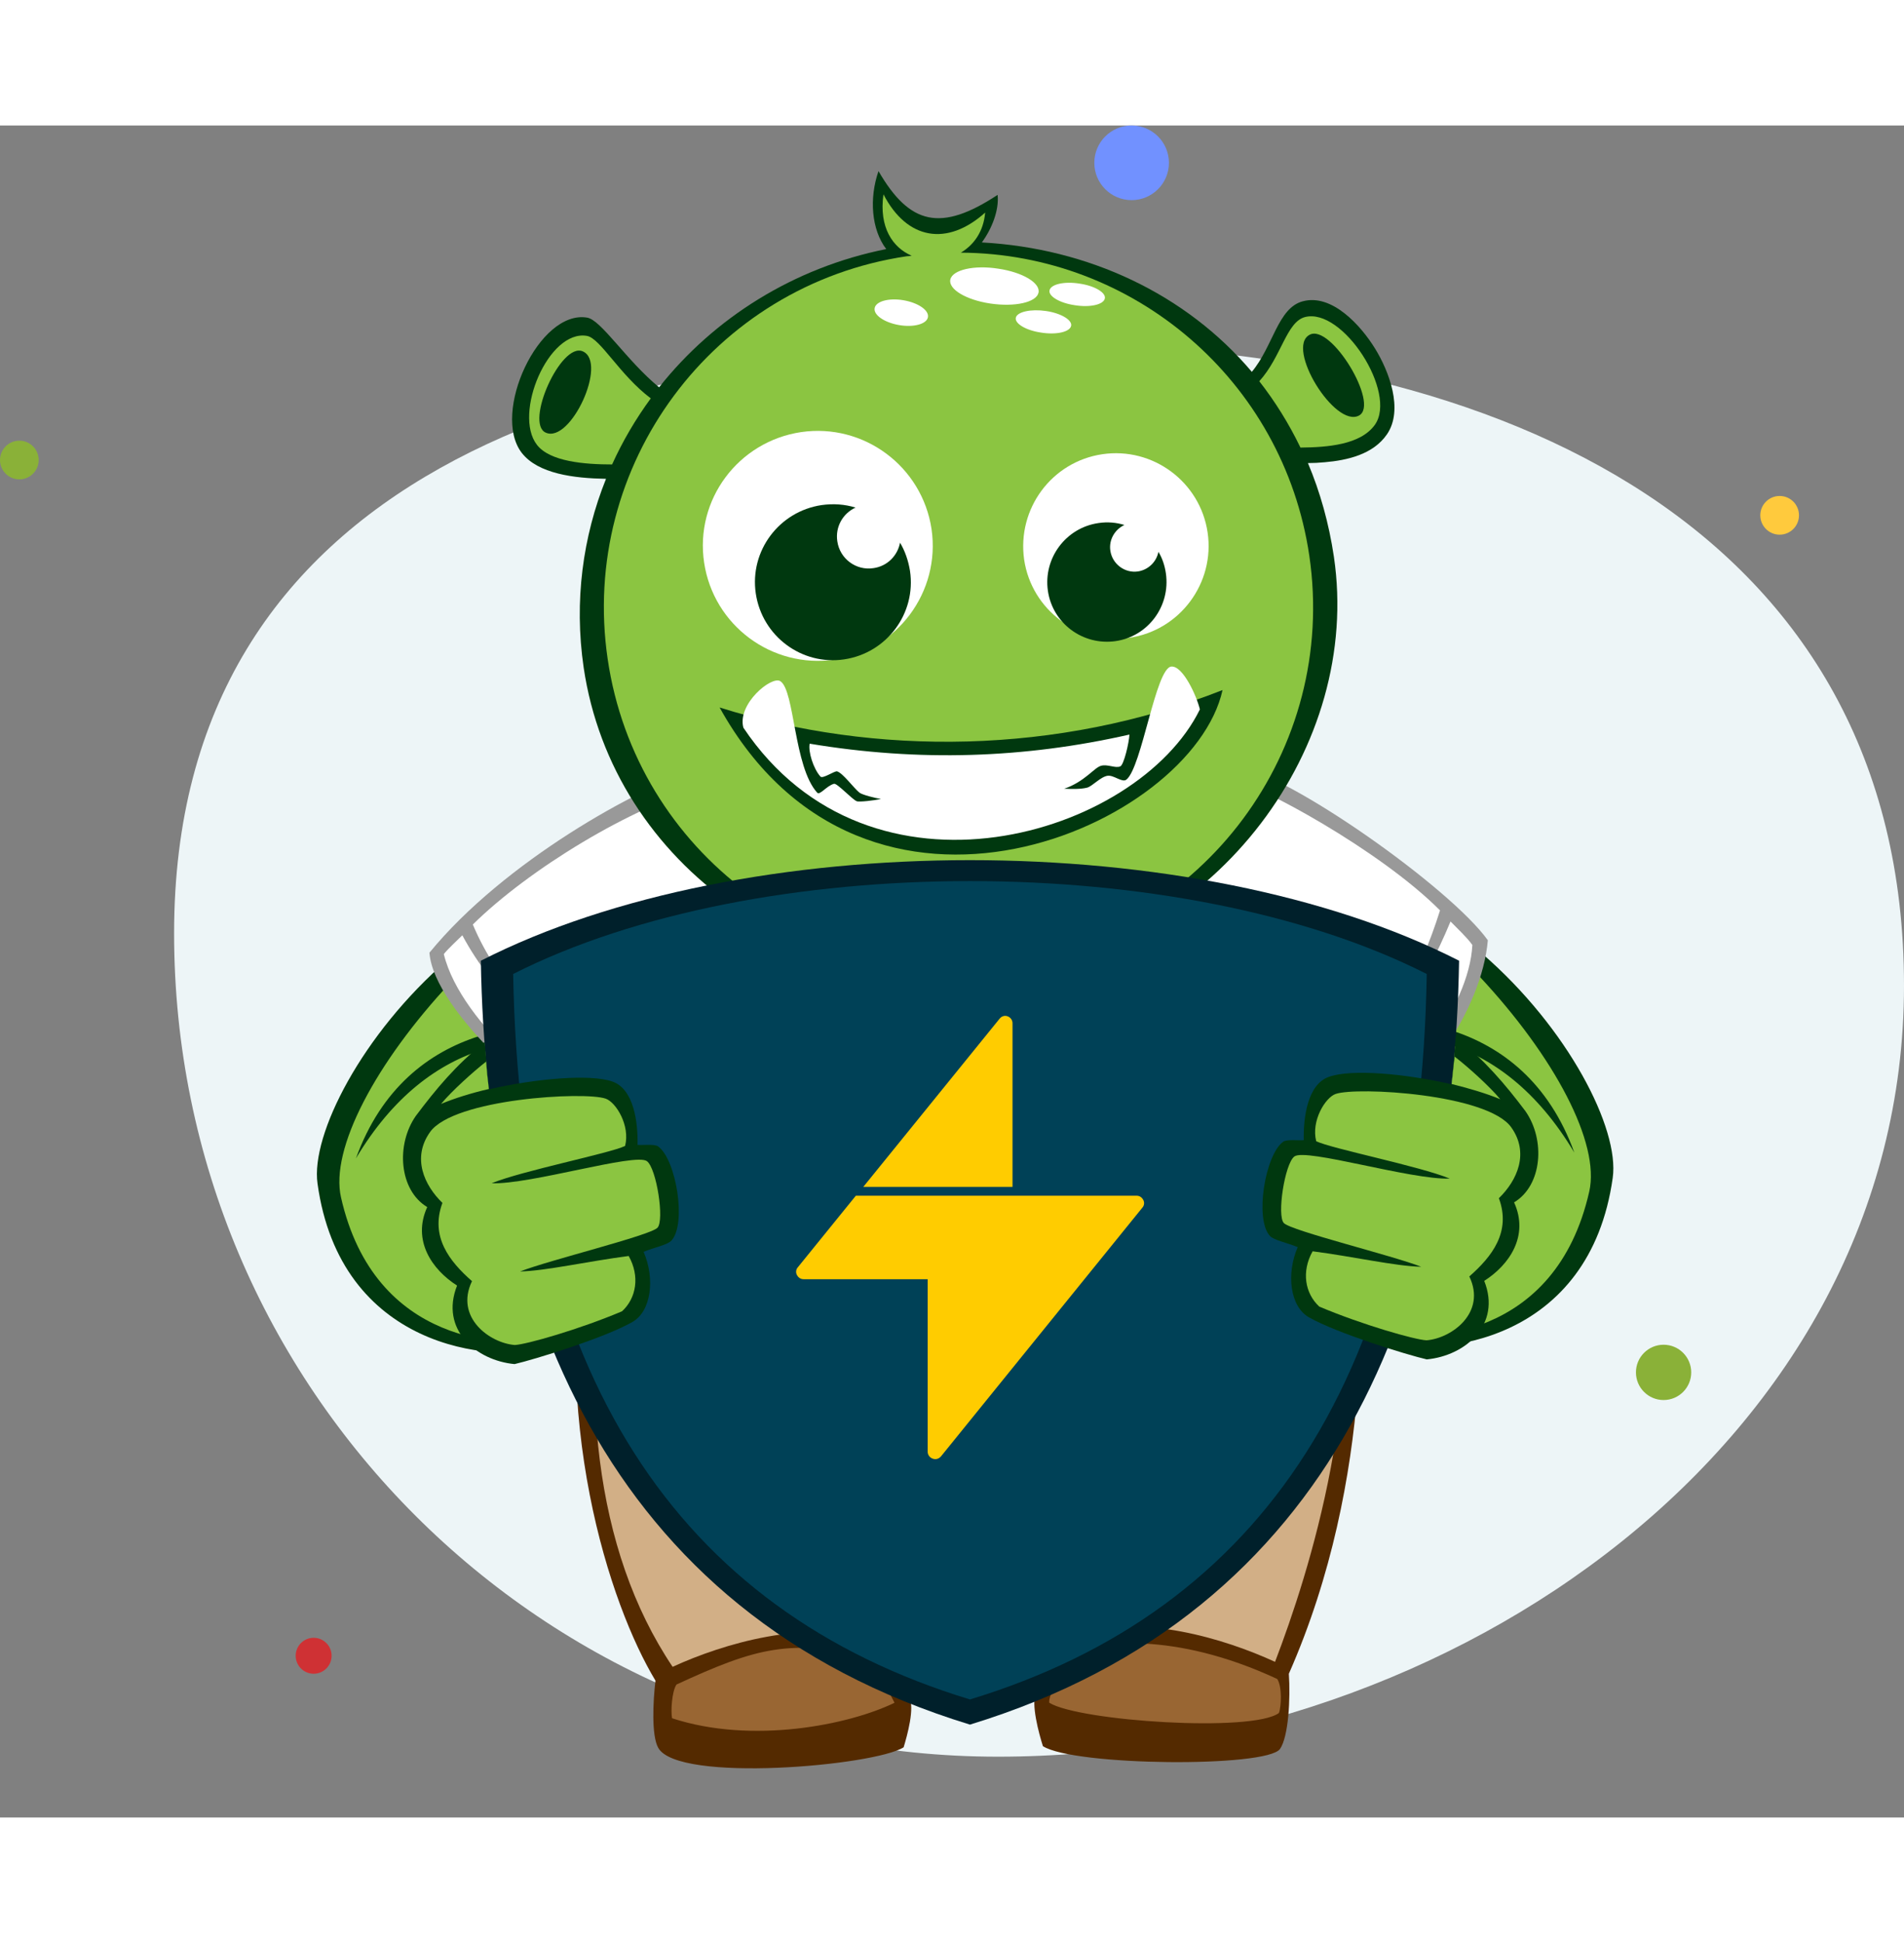
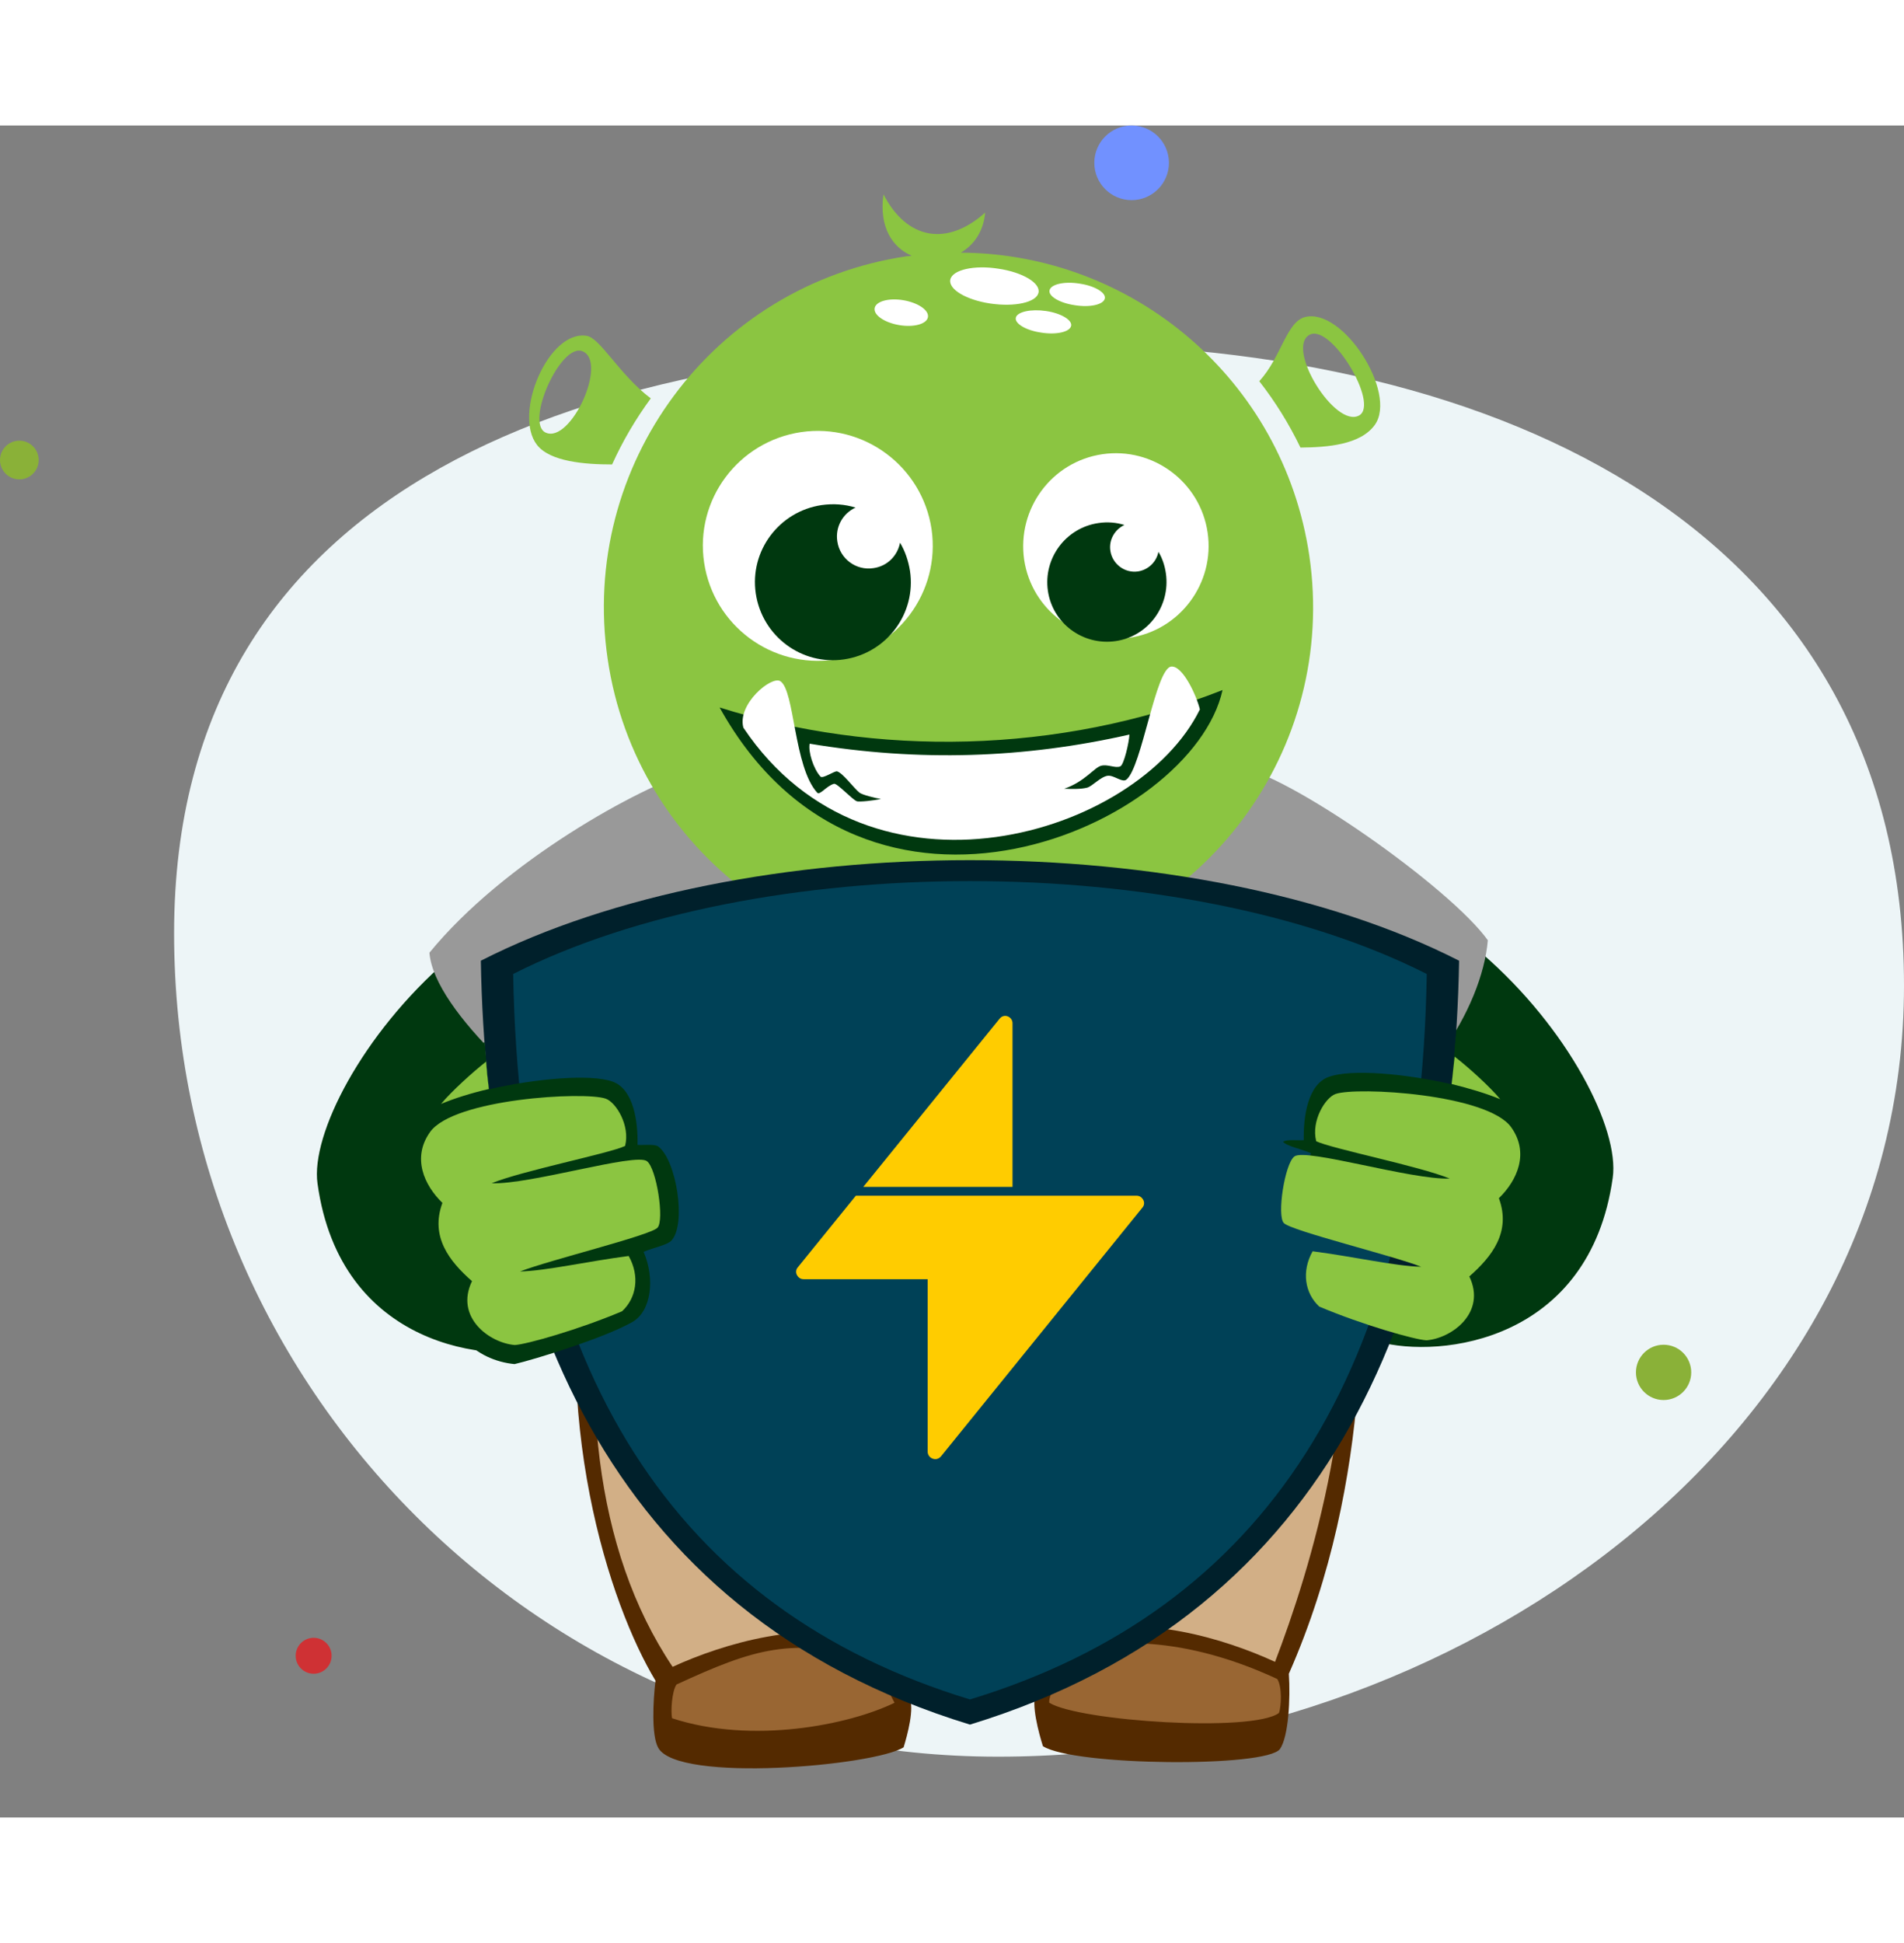
<svg xmlns="http://www.w3.org/2000/svg" version="1.1" x="0px" y="0px" width="600" viewBox="0 0 689 612" style="enable-background:new 0 0 689 612;" xml:space="preserve">
  <rect x="0" y="0" width="689" height="612" fill="#808080" stroke="none" />
  <style type="text/css">
	.st0{fill-rule:evenodd;clip-rule:evenodd;fill:#EDF5F7;}
	.st1{fill-rule:evenodd;clip-rule:evenodd;fill:#8AB138;}
	.st2{fill-rule:evenodd;clip-rule:evenodd;fill:#7191FF;}
	.st3{fill-rule:evenodd;clip-rule:evenodd;fill:#CF3134;}
	.st4{fill-rule:evenodd;clip-rule:evenodd;fill:#FFCA3D;}
	.st5{fill:#542A00;}
	.st6{fill:#D2AF86;}
	.st7{fill:#996633;}
	.st8{fill:#00380F;}
	.st9{fill:#8BC541;}
	.st10{fill:#999999;}
	.st11{fill:#FFFFFF;}
	.st12{fill:#00202B;}
	.st13{fill:#004157;}
	.st14{fill:#FFCC00;}
</style>
  <g id="bg">
    <path class="st0" d="M361.1,590C525.7,590,689,475.6,689,311.1C689,146.6,543.6,79,379,79S63,127.7,63,292.2   C63,456.7,196.4,590,361.1,590z" />
    <circle class="st1" cx="602" cy="451" r="10" />
    <circle class="st2" cx="409.5" cy="13.5" r="13.5" />
    <circle class="st3" cx="113.5" cy="553.5" r="6.5" />
-     <circle class="st4" cx="644" cy="141" r="7" />
    <circle class="st1" cx="7" cy="121" r="7" />
  </g>
  <g id="ogre">
    <path class="st5" d="M490.6,388.8c2.7,26.2,7.2,100-24.2,171.2c0.6,8.9-0.1,22.7-3.2,27.2c-4.8,6.8-74.5,6.2-85.8-1   c-1.4-4.4-4.5-15.6-2.4-19.4c2.9-5.1,5.3-10.7,7.8-16.1c-1.7-10.2-23.7-36.3-32.1-47.9c-5,10.9-28.3,36.6-28.5,51.8   c2.2,4.6,4.4,9.5,6.8,13.9c2.1,3.7-0.7,13.8-2,18.1c-10.5,6.7-81.7,13-88.8,0.2c-2.5-4.4-1.9-16.9-1-24.3   c-16.5-27.3-38.9-94.8-24.2-171.9c36.9,9.8,73.6,15.6,110.2,17.4c0.9-2.8,3.6-4.9,6.7-4.9h43.7c3,0,5.6,1.9,6.6,4.5   C417.2,405.3,454,399,490.6,388.8L490.6,388.8z" />
    <path class="st6" d="M243.4,557.5c18.3-8.4,48.3-17.3,73-9.9c1.5-7.2,27.1-42.3,32.6-57.7c-6.3-1.4-28.4-6.7-54.8-19.4   c20.9,7.6,44.6,10.2,54,11.2c-3.4-8.8-7.2-24.4-7.6-45.5H330c-3.5,0-6.5-2.6-7-6c-8.8-0.5-17.5-1.3-26.1-2.4   c-0.9-6.2-1-13.4,0.5-22.4c0.1-0.6-0.5-1.2-1.1-1.2c-3.8-0.3-7.6-0.5-11.5-0.8c-0.6,0-1,0.4-1.1,1c-1.3,7.1-1.5,14.2-0.6,21.3   c-17.5-3-34.3-7.2-50.2-12.9c-0.4-5.2-0.1-11,1-17.7c0.1-0.6-0.5-1.2-1.1-1.3c-3.8-0.7-7.6-1.4-11.5-2.1c-0.6-0.1-1,0.3-1.1,0.9   C209.5,456,214.8,514.9,243.4,557.5L243.4,557.5z M353,489.6c8.7,17.8,32.1,43.8,35.6,56c24.7-7.4,54.5,1.7,72.8,10.1   c12.3-32.2,34.2-100.1,22-165.3c-0.1-0.6-0.5-1-1.1-0.9c-3.8,0.9-7.6,1.7-11.5,2.6c-0.6,0.1-1.2,0.8-1.1,1.4   c1.1,6.6,1.4,12.4,1,17.5c-15.6,5.4-32.5,9.7-50.2,12.9c0.9-7,0.7-14-0.6-20.9c-0.1-0.6-0.5-1.1-1.1-1c-3.8,0.5-7.6,0.9-11.5,1.4   c-0.6,0.1-1.2,0.7-1.1,1.3c1.4,8.5,1.4,15.4,0.6,21.5c-8.6,1.3-17.3,2.3-26.1,3c-0.2,3.8-3.3,6.8-7.1,6.8h-11.3   c0.9,13.3,0.7,26.1-1.1,32.9c-0.4,1.4-4.5,8.1-7.2,12.3c10.4-2.6,34.7-11,57.1-26C395.9,471.9,361.1,486.4,353,489.6L353,489.6z    M356.7,436.1h-10.4c0,16.2,1.7,31.4,5,45.8c0.1,0,0.3-0.1,0.4-0.1c2.1-4.4,5.1-12.4,5.2-14.1C357.8,457.6,357.6,447.1,356.7,436.1   L356.7,436.1z" />
    <path class="st7" d="M323.7,570.5c-1.2-2.2-4.7-9.4-7.7-15.9c-29.6-7.8-42.8-3.8-71.2,9.3c-1.7,2.5-2.1,9.8-1.6,12.2   C272.2,585.6,307.3,578.5,323.7,570.5L323.7,570.5z M379.7,570.5c-0.5-2.7,4.9-12.1,7.9-18.6c9.7-3.1,36.5-7.7,74.6,10   c1.8,2.8,1.5,9.9,0.6,12.3C453.2,581.3,390.7,577.2,379.7,570.5L379.7,570.5z" />
    <path class="st8" d="M583.6,380.6c2.5-17.7-16.1-54.1-47.3-81.1c0.3,10.3-5.3,20.9-13.2,30.5c-2.9,38.6-10.5,76-24.4,109.9   C521.2,446.1,575.3,439.9,583.6,380.6z M114.9,382.7c-2.5-17.7,16.1-54.1,47.3-81.1c-0.3,10.3,5.3,20.9,13.2,30.5   c2.9,38.6,10.5,76,24.4,109.9C177.3,448.2,123.1,442,114.9,382.7L114.9,382.7z" />
-     <path class="st9" d="M535.3,307.7c27.3,29.2,43.8,60.4,39.8,77.9c-12.2,53.9-59.8,54.3-75.3,51.5c13-32.6,20.2-68.3,23.1-105.2   c17.1,5.1,33.5,17.3,46.8,39.6c-9.2-25.4-26.3-38.4-44.5-44.2C530,321,533.7,314.4,535.3,307.7z M163.2,309.8   c-27.3,29.2-43.8,60.4-39.8,77.9c12.2,53.9,59.8,54.3,75.3,51.5c-13-32.6-20.2-68.3-23.1-105.2c-17.1,5.1-33.5,17.3-46.8,39.6   c9.2-25.4,26.3-38.4,44.5-44.2C168.5,323.1,164.8,316.5,163.2,309.8L163.2,309.8z" />
    <path class="st10" d="M215.8,364.9c-17.2-8.9-58.8-44.3-60.4-65.7c27.1-33.1,75.9-59.9,96.2-66c57.6,3.4,138-4.9,195.5-1.5   c18.9,2.5,77.8,44.1,91.3,63c-2.1,24.7-24.2,59.5-53.3,69.9c2.1,7.6,4.4,18,5.4,24.2c-36.6,10.2-73.4,16.5-110.4,18.8   c-1-2.6-3.6-4.5-6.6-4.5H330c-3.1,0-5.8,2.1-6.7,4.9c-36.6-1.8-73.3-7.6-110.2-17.4C213.5,385.2,215.2,370.4,215.8,364.9   L215.8,364.9z" />
-     <path class="st11" d="M244.2,285.4c-17.7,40.4-23.7,73-24.9,106.9c34.8,8.8,69.5,14.1,104,15.8c0.9-2.8,3.6-4.9,6.7-4.9h43.7   c3,0,5.6,1.9,6.6,4.5c34.7-2.2,69.3-7.9,103.8-17c-4.3-33.8-16.5-78.5-38.3-111.7c18.4,20.3,34.2,68,38.4,81.1   c24.2-10.1,47.5-41.4,48.6-63.7c-2.1-2.9-4.9-5.4-7.9-8.5c-9.9,23.9-21.7,40.3-35.1,53.1c13-14.8,23.9-33.5,31.3-57.1   c-21.8-21.9-65.8-45.6-75.1-47.2c-57.6-3.4-133.3,5.9-190.9,2.5c-26.6,7.2-63.7,29.8-84,49.8c9.1,21.7,25.4,36.7,39.4,48.9   c-14.4-10.4-31.5-23.1-43.2-45c-1.8,1.8-5,4.7-6.7,6.8c6.3,25.9,43.6,54.3,55.7,60.2C217.4,354.4,223.5,314.8,244.2,285.4   L244.2,285.4z" />
-     <path class="st8" d="M355.3,42.3c38.5,2.1,73.8,18.6,97.7,46.8c7.7-9.2,9.4-23.1,18.4-25.5c10.6-2.9,21.1,8.8,26.2,17.1   c5,8.1,10.4,22.1,4.3,31c-5,7.3-14.4,9.4-22.5,10.1c-2,0.2-4.1,0.3-6.1,0.3c4.4,10.4,7.6,21.8,9.4,33.9   c10.1,68.5-42,138.9-116.1,149.8C292.4,316.8,221.8,268,211.2,196c-3.5-24-0.3-47.3,8.1-68.2c-11.6-0.2-24.6-1.8-30.5-9.4   c-11.1-14.4,6.3-51.9,23.7-48.9c5.1,0.9,14.2,15.5,26,25.2c19.9-25.1,48.7-43.3,82.2-50c-5.4-7.1-6.2-18.4-2.8-28.2   c11.3,19.5,22.6,22.1,43.1,8.6C361.6,30.6,358.9,37.4,355.3,42.3L355.3,42.3z" />
    <path class="st9" d="M473.8,155.6C464.4,92,410,46.3,347.7,46c4.7-2.8,8.2-7.6,8.8-14.5c-13.7,12.3-28.3,9.9-36.8-6.6   c-1.7,12,3.4,19.3,10.2,22.2c-0.6,0.1-1.2,0.2-1.8,0.2C258,57.7,209.6,122.9,219.9,193s75.5,118.6,145.6,108.2   C435.6,290.9,484.1,225.7,473.8,155.6z M472.2,69.3c-6.7,1.8-8.5,14.4-16.5,23.2c5.7,7.3,10.7,15.3,14.9,24   c9.8-0.1,21.7-1,26.9-8.2C505.8,96.7,485.9,65.7,472.2,69.3z M491.8,104.9c-8.7,4.7-26.7-24.5-17.9-29.2   C481.6,71.5,499.3,100.8,491.8,104.9z M212.4,76.1c-13.9-2.4-26.8,28.2-18.1,39.4c4.7,6.1,17.3,7.1,27.2,7.1   c3.8-8.4,8.5-16.4,14-23.9C224.2,90.2,217.3,77,212.4,76.1z M197.5,111.1c-7.7-3.4,5.5-32.9,13.4-29.4   C220,85.7,206.5,115.1,197.5,111.1z" />
    <path class="st11" d="M326.9,63.2c5.3,0.9,9.3,3.6,8.9,6.1c-0.4,2.5-5.1,3.8-10.4,2.9c-5.3-0.9-9.3-3.6-8.9-6.1   C316.9,63.6,321.6,62.3,326.9,63.2z M378.5,67.1c5.5,0.8,9.6,3.3,9.1,5.4c-0.5,2.2-5.4,3.3-10.9,2.4c-5.5-0.8-9.6-3.3-9.1-5.4   C368.1,67.4,373,66.3,378.5,67.1z M390.7,57.2c5.5,0.8,9.6,3.3,9.1,5.4c-0.5,2.2-5.4,3.3-10.9,2.4c-5.5-0.8-9.6-3.3-9.1-5.4   C380.3,57.4,385.2,56.3,390.7,57.2L390.7,57.2z M361.3,51.8c8.8,1.3,15.3,5.2,14.5,8.7c-0.8,3.5-8.6,5.2-17.4,3.9   c-8.8-1.3-15.3-5.2-14.5-8.7C344.7,52.2,352.5,50.4,361.3,51.8z" />
    <path class="st11" d="M398.9,118.9c18.3-2.7,35.4,10,38.1,28.3c2.7,18.3-10,35.4-28.3,38.1c-18.3,2.7-35.4-10-38.1-28.3   C368,138.6,380.6,121.6,398.9,118.9L398.9,118.9z M289.9,110.9c22.7-3.3,43.8,12.4,47.2,35.1c3.3,22.7-12.4,43.8-35.1,47.2   c-22.7,3.3-43.8-12.4-47.2-35.1C251.4,135.4,267.1,114.3,289.9,110.9z" />
    <path class="st8" d="M397.5,143.8c3.3-0.5,6.5-0.2,9.4,0.7c-3.5,1.6-5.7,5.4-5.1,9.3c0.7,4.8,5.2,8.2,10,7.5   c3.8-0.6,6.7-3.5,7.4-7.1c1.4,2.3,2.3,5,2.7,7.8c1.7,11.8-6.4,22.8-18.2,24.5c-11.8,1.7-22.8-6.4-24.5-18.2   C377.5,156.5,385.7,145.5,397.5,143.8L397.5,143.8z M297.3,137.3c4.3-0.6,8.4-0.3,12.3,0.9c-4.6,2.1-7.4,7-6.6,12.2   c0.9,6.3,6.8,10.7,13.1,9.7c5-0.7,8.7-4.5,9.6-9.2c1.8,3,3,6.5,3.6,10.2c2.3,15.4-8.4,29.7-23.8,32c-15.4,2.3-29.7-8.4-32-23.8   C271.2,153.9,281.9,139.6,297.3,137.3L297.3,137.3z" />
    <path class="st8" d="M260.4,210.5c56.1,17.7,122.4,17.2,182-6.3C431.5,253.5,313.4,305.9,260.4,210.5L260.4,210.5z" />
    <path class="st11" d="M269,217.8c-2.3-8.6,10.3-18.9,13.4-16.8c5.2,3.4,4.8,30.9,13.3,40.3c1,1.1,3.3-2.4,6.1-3.2   c1.1-0.3,6.5,5.6,8.2,6.3c0.8,0.4,6.6-0.3,8.8-0.8c-2-0.3-6.8-1.5-7.8-2.3c-2.1-1.7-6-7.1-8.1-7.7c-0.9-0.2-5.2,2.8-6,1.9   c-2.6-2.9-4.5-9.1-3.9-11.9c39.6,6.6,77.8,5.3,115.7-3.3c-0.1,2.8-2,11-3.3,11.5c-1.8,0.8-4.6-0.9-7-0.2c-2.5,0.7-5.8,5.7-13.3,8.3   c2.7,0.1,6,0.2,8.3-0.4c1.9-0.5,4.8-3.9,7.4-4.3c2.3-0.3,5.3,2.6,6.8,1.4c5.6-4.4,10.6-40.5,16.3-40.9c4.2-0.3,9.2,10.8,10.3,15.5   C411.7,257,314.9,286.3,269,217.8L269,217.8z" />
    <path class="st12" d="M528,302.1c-2,120.6-43.9,235.6-177,276.3c-133.1-40.7-175-155.6-177-276.3   C269.1,253.6,432.9,253.6,528,302.1L528,302.1z" />
    <path class="st13" d="M185.7,306.9c88.4-44.8,242.2-44.8,330.6,0C513.9,451.3,457.2,537,351,569.3   C244.9,537,188.2,451.3,185.7,306.9L185.7,306.9z" />
    <path class="st8" d="M165.4,419.6c-9.1-5.8-16.3-16.3-10.8-28.4c-10.2-6.1-11.4-22.6-4.1-33c7.3-9.7,14.4-18.3,24.9-26.7   c0.5,6.6,0.8,10.5,1.6,17.1c16.9-3.9,36.7-5.6,44.6-2.8c7.8,2.7,9.3,14.9,9.1,22.9c1.8,0.2,6.2-0.4,7.5,0.6   c6.5,4.8,10.3,27.9,4.8,34c-1.4,1.6-6.3,2.5-10.1,4.1c4.2,9.7,2.8,21.5-4.1,25.4c-10.2,5.8-35.6,13.6-42.6,15.2   C172.3,446.7,159.1,435.5,165.4,419.6L165.4,419.6z" />
    <path class="st9" d="M155.6,364.1c-6.6,9.3-2.1,19.2,4.5,25.6c-4.5,12.2,2.5,21.1,10.7,28.3c-6.3,13.1,6.4,22.4,15.5,23.1   c4.2-0.2,23.2-5.6,38.8-12.2c5.2-4.8,6.5-12.7,2.4-20c-14.7,1.9-30,5.4-39.3,5.6c10.5-4.1,47-13,49.7-15.8   c2.6-2.6-0.3-21.5-3.8-24.1c-4.2-3.1-42.2,8.5-56.2,8c10.9-4.5,42.7-10.8,48.3-13.5c1.9-7.4-3.3-15.8-7-17.1   C211.6,349.3,164.1,352,155.6,364.1L155.6,364.1z M159.6,353.9c3.9-4.7,11.7-11.7,16.3-15.3c0.3,4,0.5,5.9,1,9.9   C170.4,350,164.4,351.9,159.6,353.9z" />
-     <path class="st8" d="M537.1,417.9c9.1-5.8,16.3-16.3,10.8-28.4c10.2-6.1,11.4-22.6,4.1-33c-7.3-9.7-14.7-18.4-25.2-26.8   c-0.5,6.6-0.9,10.4-1.5,17.1c-16.9-3.9-36.4-5.6-44.4-2.7c-7.8,2.7-9.3,14.9-9.1,22.9c-1.8,0.2-6.2-0.4-7.5,0.6   c-6.5,4.8-10.3,27.9-4.8,34c1.4,1.6,6.3,2.5,10.1,4.1c-4.2,9.7-2.8,21.5,4.1,25.4c10.2,5.8,35.6,13.6,42.6,15.2   C530.2,445,543.4,433.8,537.1,417.9L537.1,417.9z" />
+     <path class="st8" d="M537.1,417.9c9.1-5.8,16.3-16.3,10.8-28.4c10.2-6.1,11.4-22.6,4.1-33c-7.3-9.7-14.7-18.4-25.2-26.8   c-0.5,6.6-0.9,10.4-1.5,17.1c-16.9-3.9-36.4-5.6-44.4-2.7c-7.8,2.7-9.3,14.9-9.1,22.9c-1.8,0.2-6.2-0.4-7.5,0.6   c1.4,1.6,6.3,2.5,10.1,4.1c-4.2,9.7-2.8,21.5,4.1,25.4c10.2,5.8,35.6,13.6,42.6,15.2   C530.2,445,543.4,433.8,537.1,417.9L537.1,417.9z" />
    <path class="st9" d="M546.9,362.4c6.6,9.3,2.1,19.2-4.5,25.6c4.5,12.2-2.5,21.1-10.7,28.3c6.3,13.1-6.4,22.4-15.5,23.1   c-4.2-0.2-23.2-5.6-38.8-12.2c-5.2-4.8-6.5-12.7-2.4-20c14.7,1.9,30,5.4,39.3,5.6c-10.5-4.1-47-13-49.7-15.8   c-2.6-2.6,0.3-21.5,3.8-24.1c4.2-3.1,42.2,8.5,56.2,8c-10.9-4.5-42.7-10.8-48.3-13.5c-1.9-7.4,3.3-15.8,7-17.1   C491,347.6,538.4,350.3,546.9,362.4z M542.9,352.2c-3.9-4.7-11.8-11.8-16.5-15.4c-0.5,4-0.6,5.9-1.1,9.9   C531.8,348.3,538.1,350.2,542.9,352.2L542.9,352.2z" />
    <path class="st14" d="M361.7,323.1l-49.3,60.8h54v-59.2c0-1.1-0.7-2.1-1.8-2.5C363.5,321.8,362.4,322.2,361.7,323.1L361.7,323.1z    M309.7,387.1l-21,25.9c-0.7,0.8-0.8,1.9-0.3,2.8c0.5,0.9,1.3,1.5,2.4,1.5h44.9v62.4c0,1.1,0.7,2.1,1.8,2.5c1.1,0.4,2.2,0.1,3-0.8   l72.9-90c0.7-0.8,0.8-1.9,0.3-2.8c-0.5-0.9-1.3-1.5-2.4-1.5h-28.7h-16.1L309.7,387.1L309.7,387.1z" />
  </g>
</svg>